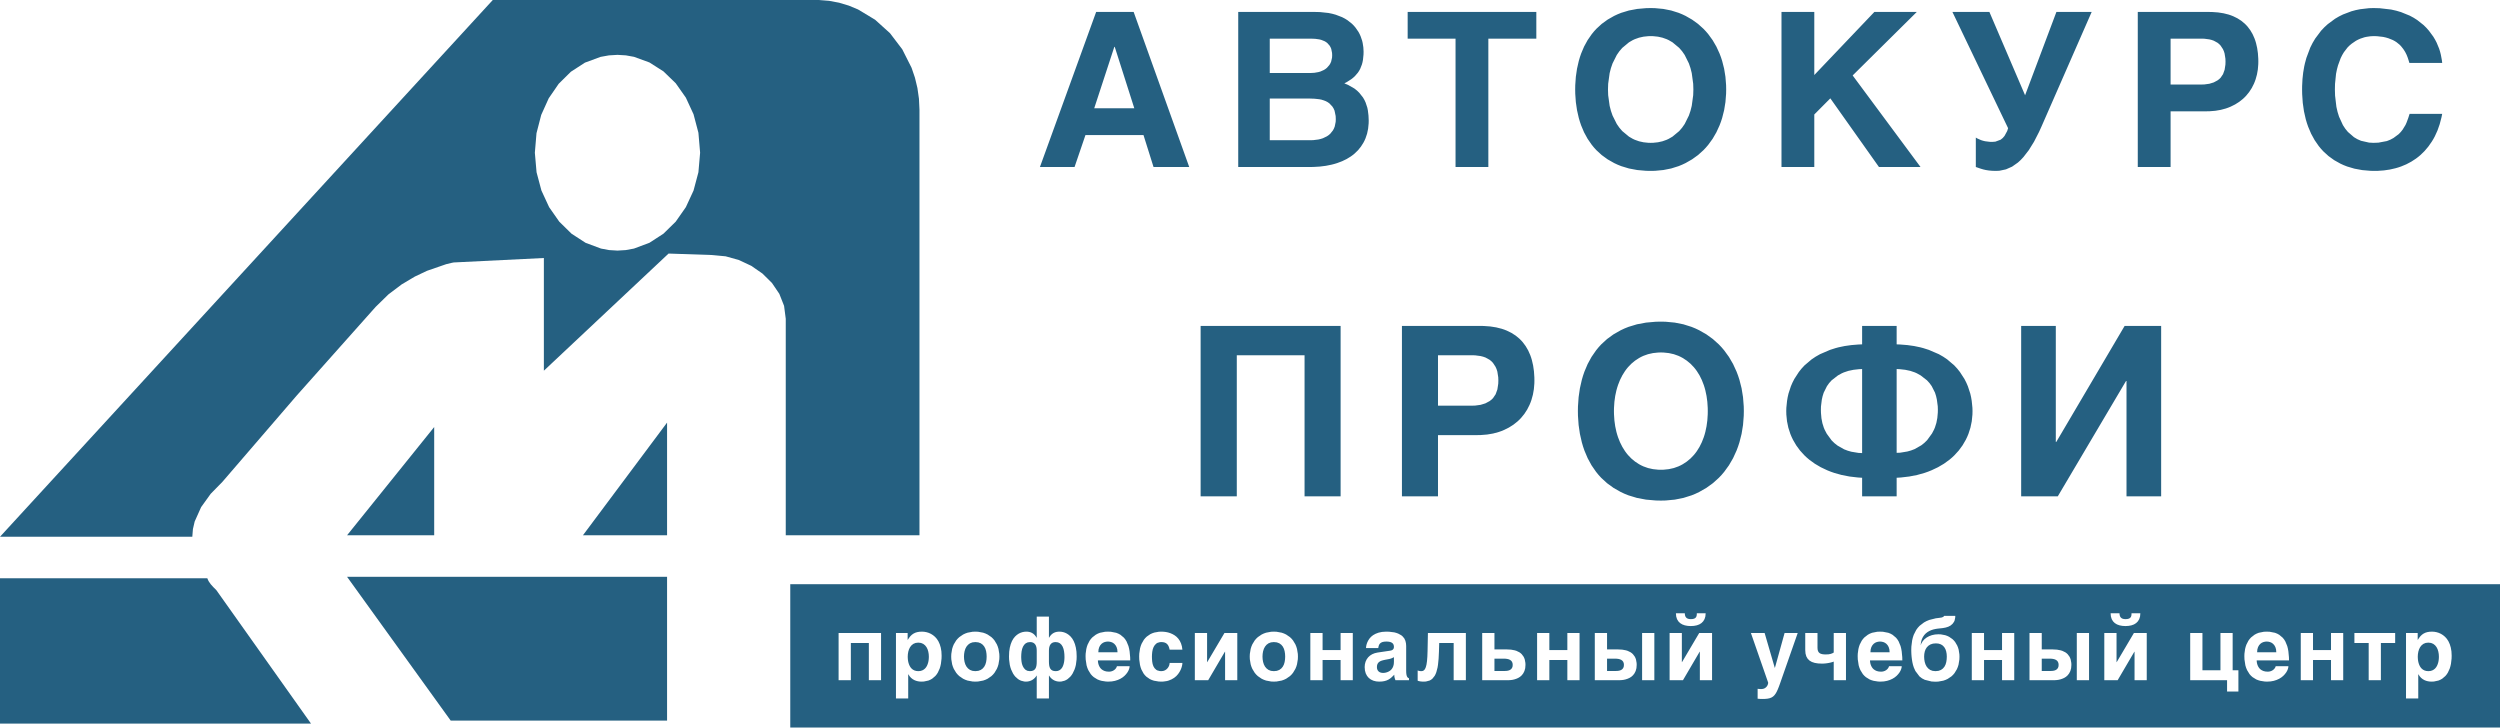
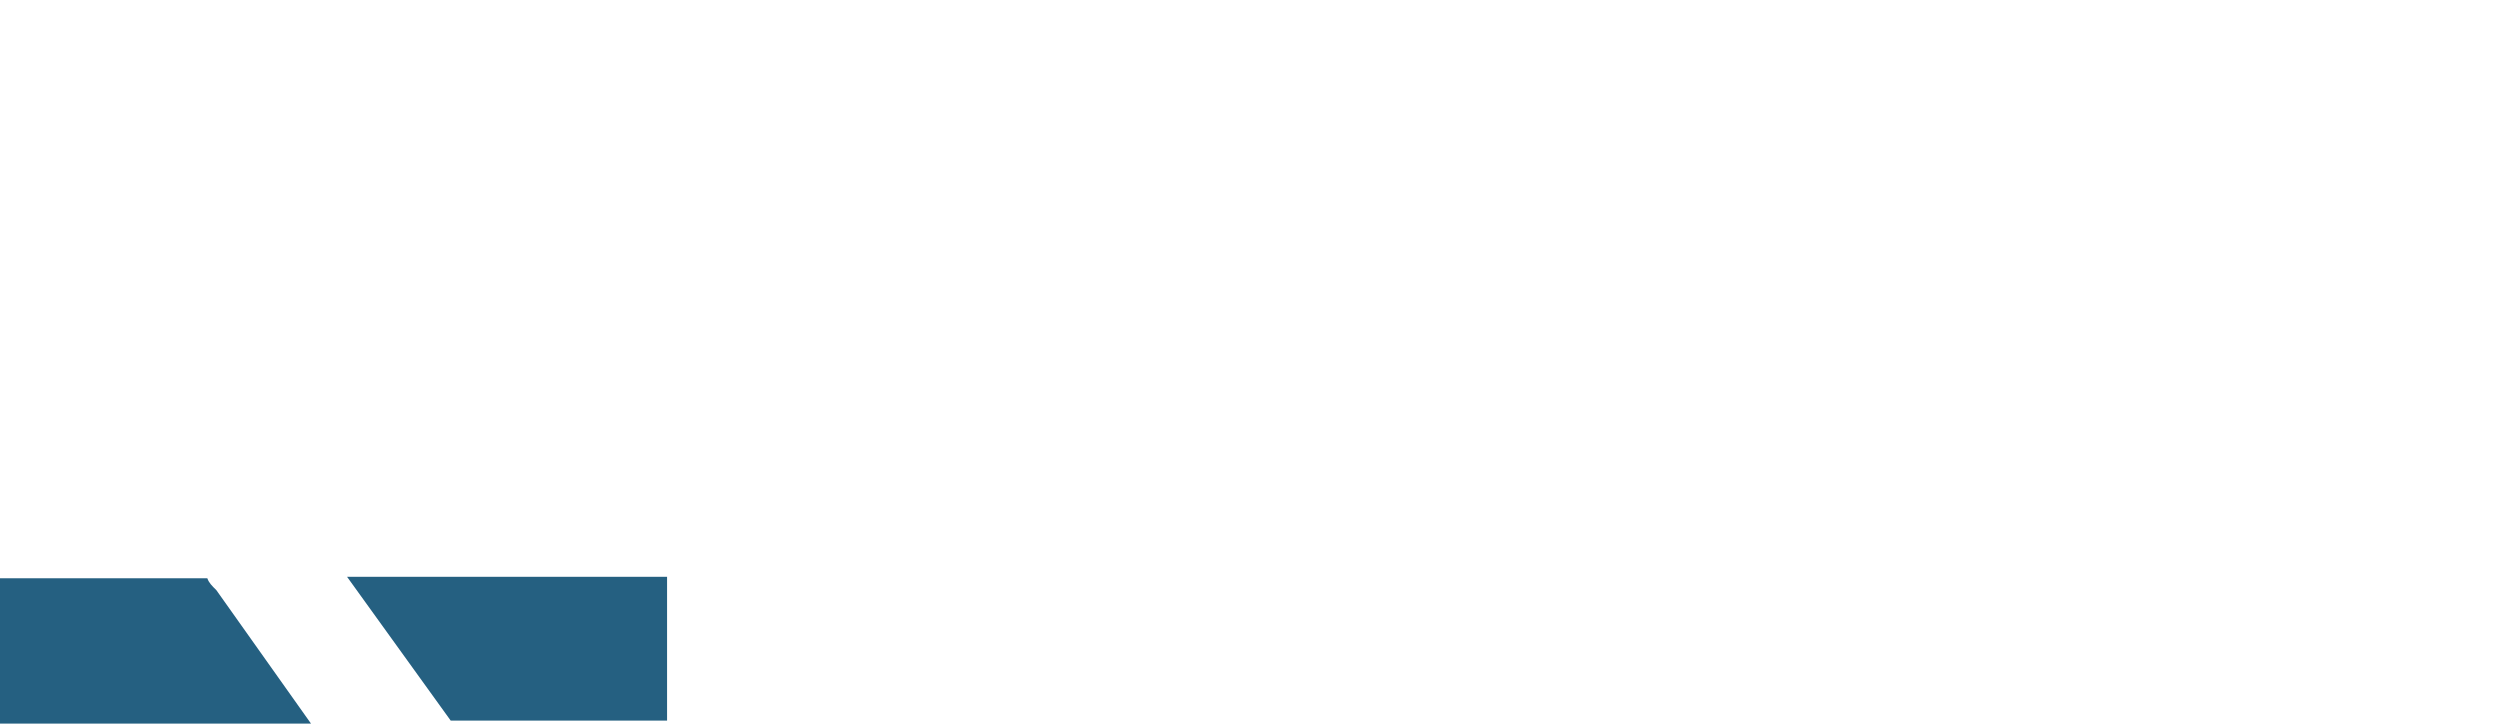
<svg xmlns="http://www.w3.org/2000/svg" width="378" height="110" viewBox="0 0 378 110" version="1.1" baseProfile="full">
  <g transform="scale(1,-1) translate(0,-110)">
-     <path d="M 31.17 3.006 L 31.435 4.146 L 32.411 6.325 L 33.856 8.336 L 35.62 10.136 L 46.865 23.196 L 58.791 36.591 L 60.733 38.489 L 62.745 40.007 L 64.725 41.182 L 66.571 42.056 L 69.46 43.054 L 70.301 43.258 L 70.526 43.303 L 70.584 43.314 L 70.603 43.317 L 84.233 43.99 L 84.233 26.951 L 103.088 44.662 L 109.675 44.438 L 111.719 44.245 L 113.715 43.688 L 115.593 42.807 L 117.285 41.636 L 118.722 40.213 L 119.834 38.574 L 120.552 36.757 L 120.806 34.798 L 120.806 2.065 L 141.024 2.065 L 141.024 66.409 L 140.945 68.071 L 140.715 69.688 L 140.34 71.251 L 139.828 72.754 L 138.424 75.541 L 136.566 77.984 L 134.313 80.017 L 131.728 81.574 L 130.33 82.154 L 128.871 82.591 L 127.36 82.875 L 125.804 83 L 76.51 83 L 2 1.841 L 31.077 1.841 Z M 94.101 45.188 L 92.871 45.416 L 90.537 46.288 L 88.416 47.664 L 86.561 49.483 L 85.026 51.679 L 83.864 54.191 L 83.127 56.955 L 82.87 59.908 L 83.118 62.861 L 83.832 65.625 L 84.966 68.136 L 86.476 70.333 L 88.316 72.151 L 90.441 73.528 L 92.805 74.4 L 94.063 74.627 L 95.364 74.705 L 96.627 74.63 L 97.858 74.409 L 100.191 73.559 L 102.312 72.21 L 104.167 70.417 L 105.702 68.235 L 106.864 65.719 L 107.601 62.925 L 107.858 59.908 L 107.601 56.955 L 106.864 54.191 L 105.702 51.679 L 104.167 49.483 L 102.312 47.664 L 100.191 46.288 L 97.858 45.416 L 96.627 45.188 L 95.364 45.111 Z M 102.861 19.104 L 90.139 2.065 L 102.861 2.065 Z M 67.65 18.431 L 54.475 2.065 L 67.65 2.065 Z" transform="scale(1,1) translate(-2,27)" fill="#256081" opacity="1" />
-     <path d="M 260 23.667 L 1.488 23.667 L 1.488 1.92 L 260 1.92 Z M 202.905 17.367 L 202.473 17.448 L 202.089 17.587 L 201.76 17.789 L 201.492 18.054 L 201.292 18.387 L 201.167 18.791 L 201.125 19.271 L 202.466 19.271 L 202.481 19.093 L 202.512 18.927 L 202.567 18.777 L 202.653 18.646 L 202.772 18.538 L 202.928 18.456 L 203.126 18.404 L 203.376 18.387 L 203.622 18.401 L 203.824 18.443 L 203.985 18.512 L 204.109 18.61 L 204.197 18.734 L 204.253 18.885 L 204.28 19.063 L 204.285 19.271 L 205.62 19.271 L 205.577 18.791 L 205.45 18.387 L 205.248 18.054 L 204.982 17.789 L 204.656 17.587 L 204.272 17.448 L 203.842 17.367 L 203.376 17.34 Z M 137.179 17.367 L 136.747 17.448 L 136.363 17.587 L 136.034 17.789 L 135.767 18.054 L 135.566 18.387 L 135.441 18.791 L 135.399 19.271 L 136.741 19.271 L 136.755 19.093 L 136.786 18.927 L 136.841 18.777 L 136.927 18.646 L 137.047 18.538 L 137.202 18.456 L 137.401 18.404 L 137.65 18.387 L 137.896 18.401 L 138.098 18.443 L 138.259 18.512 L 138.383 18.61 L 138.471 18.734 L 138.527 18.885 L 138.555 19.063 L 138.56 19.271 L 139.894 19.271 L 139.852 18.791 L 139.724 18.387 L 139.522 18.054 L 139.256 17.789 L 138.93 17.587 L 138.546 17.448 L 138.116 17.367 L 137.65 17.34 Z M 174.053 8.958 L 173.036 9.21 L 172.607 9.43 L 172.228 9.722 L 171.609 10.543 L 171.37 11.072 L 171.243 11.47 L 171.148 11.89 L 171.08 12.309 L 171.033 12.701 L 171.005 13.056 L 170.991 13.362 L 170.986 13.596 L 170.984 13.735 L 170.999 14.235 L 171.117 15.169 L 171.22 15.603 L 171.355 16.013 L 171.73 16.751 L 171.969 17.079 L 172.244 17.378 L 172.905 17.885 L 173.291 18.093 L 173.716 18.268 L 174.696 18.514 L 175.25 18.584 L 175.564 18.63 L 175.77 18.705 L 175.895 18.794 L 175.963 18.885 L 177.638 18.885 L 177.629 18.622 L 177.534 18.172 L 177.449 17.985 L 177.22 17.669 L 176.929 17.422 L 176.58 17.239 L 176.183 17.115 L 175.755 17.035 L 175.316 16.987 L 175.003 16.954 L 174.681 16.905 L 174.357 16.835 L 174.04 16.735 L 173.734 16.603 L 173.444 16.434 L 173.178 16.226 L 172.941 15.973 L 172.738 15.672 L 172.574 15.319 L 172.458 14.906 L 172.398 14.429 L 172.533 14.76 L 172.731 15.073 L 172.989 15.358 L 173.304 15.603 L 173.674 15.806 L 174.099 15.963 L 174.575 16.064 L 175.1 16.097 L 175.457 16.082 L 176.118 15.959 L 176.421 15.852 L 176.705 15.717 L 177.205 15.372 L 177.423 15.162 L 177.617 14.928 L 177.932 14.391 L 178.054 14.089 L 178.15 13.766 L 178.259 13.069 L 178.273 12.695 L 178.257 12.279 L 178.131 11.507 L 178.021 11.151 L 177.882 10.816 L 177.522 10.223 L 177.302 9.963 L 177.055 9.73 L 176.484 9.347 L 176.16 9.198 L 175.812 9.079 L 175.053 8.943 L 174.642 8.926 Z M 38.754 6.394 L 38.754 9.849 L 38.728 9.849 L 38.617 9.68 L 38.479 9.515 L 38.316 9.361 L 38.129 9.224 L 37.917 9.108 L 37.678 9.018 L 37.412 8.959 L 37.118 8.939 L 36.869 8.955 L 36.387 9.077 L 36.153 9.185 L 35.929 9.322 L 35.522 9.685 L 35.339 9.911 L 35.171 10.166 L 34.888 10.761 L 34.773 11.102 L 34.68 11.471 L 34.573 12.293 L 34.56 12.747 L 34.59 13.455 L 34.681 14.072 L 34.823 14.605 L 35.005 15.06 L 35.224 15.441 L 35.476 15.754 L 35.75 16.003 L 36.035 16.195 L 36.327 16.335 L 36.618 16.428 L 36.902 16.479 L 37.171 16.496 L 37.392 16.486 L 37.609 16.454 L 37.822 16.396 L 38.028 16.307 L 38.224 16.184 L 38.407 16.025 L 38.576 15.827 L 38.728 15.587 L 38.754 15.587 L 38.754 18.773 L 40.599 18.773 L 40.599 15.587 L 40.625 15.587 L 40.778 15.827 L 40.946 16.025 L 41.129 16.184 L 41.325 16.307 L 41.532 16.396 L 41.748 16.454 L 41.969 16.486 L 42.196 16.496 L 42.46 16.479 L 42.742 16.428 L 43.032 16.335 L 43.321 16.195 L 43.604 16.003 L 43.877 15.754 L 44.129 15.441 L 44.348 15.06 L 44.531 14.605 L 44.672 14.072 L 44.763 13.455 L 44.793 12.747 L 44.78 12.293 L 44.674 11.471 L 44.581 11.102 L 44.465 10.761 L 44.182 10.166 L 44.015 9.911 L 43.831 9.685 L 43.424 9.322 L 43.2 9.185 L 42.967 9.077 L 42.484 8.955 L 42.235 8.939 L 41.941 8.959 L 41.675 9.018 L 41.437 9.108 L 41.224 9.224 L 41.037 9.361 L 40.874 9.515 L 40.737 9.68 L 40.625 9.849 L 40.599 9.849 L 40.599 6.394 Z M 245.789 6.394 L 245.789 16.287 L 247.555 16.287 L 247.555 15.266 L 247.581 15.266 L 247.776 15.565 L 247.981 15.819 L 248.201 16.031 L 248.445 16.202 L 248.714 16.333 L 249.011 16.424 L 249.342 16.478 L 249.714 16.496 L 250.046 16.477 L 250.388 16.418 L 250.731 16.316 L 251.065 16.166 L 251.387 15.966 L 251.69 15.714 L 251.967 15.405 L 252.207 15.031 L 252.407 14.592 L 252.56 14.085 L 252.659 13.507 L 252.691 12.852 L 252.68 12.429 L 252.587 11.637 L 252.505 11.268 L 252.4 10.921 L 252.119 10.303 L 251.942 10.032 L 251.742 9.788 L 251.268 9.385 L 250.994 9.227 L 250.695 9.101 L 250.023 8.957 L 249.649 8.939 L 249.379 8.952 L 249.106 8.992 L 248.834 9.062 L 248.569 9.168 L 248.315 9.315 L 248.075 9.505 L 247.857 9.745 L 247.666 10.039 L 247.64 10.039 L 247.64 6.394 Z M 224.431 8.953 L 223.762 9.059 L 223.444 9.152 L 223.141 9.274 L 222.595 9.611 L 222.351 9.826 L 222.13 10.073 L 221.762 10.671 L 221.615 11.02 L 221.498 11.406 L 221.363 12.296 L 221.347 12.8 L 221.359 13.159 L 221.455 13.858 L 221.54 14.197 L 221.65 14.522 L 221.951 15.112 L 222.142 15.377 L 222.36 15.62 L 222.884 16.027 L 223.189 16.192 L 223.524 16.325 L 224.291 16.477 L 224.723 16.496 L 225.178 16.477 L 225.977 16.322 L 226.319 16.186 L 226.627 16.014 L 227.149 15.574 L 227.363 15.306 L 227.547 15.006 L 227.83 14.319 L 227.929 13.931 L 228.003 13.518 L 228.088 12.625 L 228.099 12.145 L 223.211 12.145 L 223.216 12.031 L 223.231 11.884 L 223.261 11.713 L 223.31 11.53 L 223.381 11.34 L 223.48 11.148 L 223.61 10.963 L 223.777 10.797 L 223.985 10.655 L 224.235 10.542 L 224.534 10.469 L 224.886 10.444 L 225.082 10.458 L 225.276 10.5 L 225.461 10.568 L 225.632 10.663 L 225.785 10.783 L 225.917 10.925 L 226.021 11.089 L 226.09 11.275 L 228.007 11.275 L 227.986 11.065 L 227.922 10.827 L 227.815 10.573 L 227.664 10.316 L 227.468 10.061 L 227.229 9.809 L 226.943 9.575 L 226.607 9.368 L 226.224 9.194 L 225.793 9.057 L 225.312 8.969 L 224.782 8.939 Z M 165.964 8.953 L 165.296 9.059 L 164.978 9.152 L 164.675 9.274 L 164.129 9.611 L 163.885 9.826 L 163.663 10.073 L 163.295 10.671 L 163.149 11.02 L 163.031 11.406 L 162.897 12.296 L 162.881 12.8 L 162.893 13.159 L 162.989 13.858 L 163.074 14.197 L 163.184 14.522 L 163.484 15.112 L 163.675 15.377 L 163.894 15.62 L 164.418 16.027 L 164.722 16.192 L 165.058 16.325 L 165.825 16.477 L 166.257 16.496 L 166.712 16.477 L 167.511 16.322 L 167.853 16.186 L 168.161 16.014 L 168.683 15.574 L 168.897 15.306 L 169.081 15.006 L 169.364 14.319 L 169.463 13.931 L 169.537 13.518 L 169.622 12.625 L 169.633 12.145 L 164.745 12.145 L 164.75 12.031 L 164.765 11.884 L 164.794 11.713 L 164.843 11.53 L 164.915 11.34 L 165.014 11.148 L 165.144 10.963 L 165.311 10.797 L 165.519 10.655 L 165.769 10.542 L 166.068 10.469 L 166.42 10.444 L 166.616 10.458 L 166.81 10.5 L 166.995 10.568 L 167.166 10.663 L 167.319 10.783 L 167.451 10.925 L 167.555 11.089 L 167.624 11.275 L 169.541 11.275 L 169.52 11.065 L 169.456 10.827 L 169.349 10.573 L 169.198 10.316 L 169.002 10.061 L 168.763 9.809 L 168.476 9.575 L 168.141 9.368 L 167.757 9.194 L 167.327 9.057 L 166.846 8.969 L 166.316 8.939 Z M 90.078 8.974 L 89.656 9.08 L 89.281 9.254 L 88.96 9.495 L 88.698 9.805 L 88.501 10.182 L 88.379 10.627 L 88.338 11.138 L 88.372 11.56 L 88.475 11.952 L 88.641 12.306 L 88.865 12.613 L 89.144 12.873 L 89.48 13.084 L 89.865 13.24 L 90.294 13.336 L 92.107 13.604 L 92.209 13.621 L 92.319 13.644 L 92.43 13.679 L 92.532 13.732 L 92.622 13.806 L 92.696 13.902 L 92.745 14.029 L 92.761 14.193 L 92.747 14.363 L 92.705 14.517 L 92.631 14.655 L 92.519 14.772 L 92.366 14.868 L 92.169 14.939 L 91.923 14.983 L 91.623 14.998 L 91.286 14.979 L 91.024 14.923 L 90.822 14.833 L 90.667 14.713 L 90.554 14.568 L 90.478 14.399 L 90.427 14.214 L 90.392 14.017 L 88.541 14.017 L 88.551 14.173 L 88.583 14.38 L 88.644 14.623 L 88.74 14.887 L 88.878 15.163 L 89.061 15.443 L 89.3 15.712 L 89.604 15.957 L 89.978 16.168 L 90.425 16.339 L 90.957 16.454 L 91.583 16.496 L 92.038 16.484 L 92.812 16.388 L 93.131 16.303 L 93.41 16.2 L 93.872 15.948 L 94.053 15.8 L 94.33 15.471 L 94.498 15.106 L 94.584 14.724 L 94.613 14.344 L 94.613 10.562 L 94.622 10.27 L 94.649 10.035 L 94.69 9.85 L 94.743 9.708 L 94.806 9.603 L 94.878 9.531 L 94.955 9.483 L 95.038 9.45 L 95.038 9.155 L 92.99 9.155 L 92.935 9.3 L 92.876 9.486 L 92.829 9.714 L 92.813 9.986 L 92.6 9.772 L 92.391 9.574 L 92.173 9.396 L 91.93 9.243 L 91.655 9.117 L 91.341 9.021 L 90.973 8.96 L 90.536 8.939 Z M 74.192 8.957 L 73.433 9.098 L 73.086 9.221 L 72.761 9.375 L 72.187 9.768 L 71.938 10.006 L 71.714 10.27 L 71.351 10.868 L 71.211 11.203 L 71.101 11.558 L 70.975 12.317 L 70.959 12.721 L 70.975 13.125 L 71.101 13.884 L 71.211 14.239 L 71.351 14.574 L 71.714 15.171 L 71.938 15.433 L 72.187 15.67 L 72.761 16.061 L 73.086 16.215 L 73.433 16.338 L 74.192 16.479 L 74.604 16.496 L 75.021 16.479 L 75.788 16.338 L 76.138 16.215 L 76.464 16.061 L 77.036 15.67 L 77.283 15.433 L 77.503 15.171 L 77.862 14.574 L 78 14.239 L 78.108 13.884 L 78.233 13.125 L 78.248 12.721 L 78.233 12.317 L 78.108 11.558 L 78 11.203 L 77.862 10.868 L 77.503 10.27 L 77.283 10.006 L 77.036 9.768 L 76.464 9.375 L 76.138 9.221 L 75.788 9.098 L 75.021 8.957 L 74.604 8.939 Z M 57.195 8.955 L 56.474 9.079 L 56.149 9.188 L 55.849 9.327 L 55.326 9.691 L 55.102 9.917 L 54.904 10.172 L 54.583 10.766 L 54.461 11.105 L 54.365 11.471 L 54.255 12.279 L 54.242 12.721 L 54.257 13.163 L 54.376 13.969 L 54.48 14.334 L 54.612 14.672 L 54.951 15.264 L 55.158 15.518 L 55.388 15.744 L 55.916 16.109 L 56.214 16.248 L 56.532 16.357 L 57.221 16.481 L 57.592 16.496 L 57.925 16.483 L 58.269 16.444 L 58.617 16.373 L 58.959 16.264 L 59.292 16.118 L 59.61 15.934 L 59.905 15.706 L 60.166 15.427 L 60.391 15.096 L 60.572 14.713 L 60.704 14.273 L 60.778 13.768 L 58.848 13.768 L 58.786 14.032 L 58.704 14.262 L 58.599 14.458 L 58.465 14.622 L 58.302 14.751 L 58.105 14.844 L 57.871 14.901 L 57.592 14.919 L 57.371 14.906 L 57 14.798 L 56.849 14.704 L 56.603 14.46 L 56.42 14.161 L 56.295 13.819 L 56.221 13.447 L 56.184 13.073 L 56.172 12.721 L 56.182 12.359 L 56.211 11.979 L 56.277 11.605 L 56.394 11.265 L 56.573 10.97 L 56.82 10.732 L 56.973 10.64 L 57.359 10.536 L 57.592 10.523 L 57.891 10.555 L 58.148 10.65 L 58.364 10.793 L 58.54 10.968 L 58.677 11.164 L 58.773 11.373 L 58.829 11.579 L 58.848 11.766 L 60.778 11.766 L 60.763 11.563 L 60.716 11.308 L 60.633 11.018 L 60.51 10.712 L 60.342 10.398 L 60.127 10.081 L 59.859 9.78 L 59.532 9.512 L 59.145 9.283 L 58.697 9.1 L 58.449 9.029 L 57.896 8.949 L 57.592 8.939 Z M 49.222 8.953 L 48.553 9.059 L 48.235 9.152 L 47.932 9.274 L 47.386 9.611 L 47.142 9.826 L 46.921 10.073 L 46.553 10.671 L 46.406 11.02 L 46.289 11.406 L 46.155 12.296 L 46.138 12.8 L 46.15 13.159 L 46.247 13.858 L 46.331 14.197 L 46.441 14.522 L 46.742 15.112 L 46.933 15.377 L 47.152 15.62 L 47.675 16.027 L 47.98 16.192 L 48.315 16.325 L 49.082 16.477 L 49.514 16.496 L 49.97 16.477 L 50.768 16.322 L 51.111 16.186 L 51.419 16.014 L 51.941 15.574 L 52.154 15.306 L 52.338 15.006 L 52.621 14.319 L 52.72 13.931 L 52.795 13.518 L 52.88 12.625 L 52.89 12.145 L 48.003 12.145 L 48.008 12.031 L 48.022 11.884 L 48.052 11.713 L 48.101 11.53 L 48.173 11.34 L 48.271 11.148 L 48.401 10.963 L 48.569 10.797 L 48.776 10.655 L 49.027 10.542 L 49.325 10.469 L 49.678 10.444 L 49.873 10.458 L 50.067 10.5 L 50.253 10.568 L 50.424 10.663 L 50.577 10.783 L 50.708 10.925 L 50.812 11.089 L 50.882 11.275 L 52.799 11.275 L 52.778 11.065 L 52.714 10.827 L 52.607 10.573 L 52.455 10.316 L 52.26 10.061 L 52.02 9.809 L 51.734 9.575 L 51.399 9.368 L 51.015 9.194 L 50.584 9.057 L 50.104 8.969 L 49.573 8.939 Z M 29.055 8.957 L 28.296 9.098 L 27.948 9.221 L 27.624 9.375 L 27.049 9.768 L 26.8 10.006 L 26.577 10.27 L 26.213 10.868 L 26.074 11.203 L 25.963 11.558 L 25.837 12.317 L 25.822 12.721 L 25.837 13.125 L 25.963 13.884 L 26.074 14.239 L 26.213 14.574 L 26.577 15.171 L 26.8 15.433 L 27.049 15.67 L 27.624 16.061 L 27.948 16.215 L 28.296 16.338 L 29.055 16.479 L 29.466 16.496 L 29.884 16.479 L 30.651 16.338 L 31 16.215 L 31.326 16.061 L 31.898 15.67 L 32.145 15.433 L 32.366 15.171 L 32.724 14.574 L 32.862 14.239 L 32.971 13.884 L 33.095 13.125 L 33.111 12.721 L 33.095 12.317 L 32.971 11.558 L 32.862 11.203 L 32.724 10.868 L 32.366 10.27 L 32.145 10.006 L 31.898 9.768 L 31.326 9.375 L 31 9.221 L 30.651 9.098 L 29.884 8.957 L 29.466 8.939 Z M 17.469 6.394 L 17.469 16.287 L 19.236 16.287 L 19.236 15.266 L 19.262 15.266 L 19.457 15.565 L 19.661 15.819 L 19.882 16.031 L 20.126 16.202 L 20.395 16.333 L 20.692 16.424 L 21.023 16.478 L 21.395 16.496 L 21.727 16.477 L 22.069 16.418 L 22.412 16.316 L 22.746 16.166 L 23.068 15.966 L 23.371 15.714 L 23.648 15.405 L 23.888 15.031 L 24.088 14.592 L 24.241 14.085 L 24.34 13.507 L 24.372 12.852 L 24.361 12.429 L 24.267 11.637 L 24.186 11.268 L 24.081 10.921 L 23.799 10.303 L 23.623 10.032 L 23.423 9.788 L 22.948 9.385 L 22.674 9.227 L 22.376 9.101 L 21.703 8.957 L 21.33 8.939 L 21.06 8.952 L 20.787 8.992 L 20.515 9.062 L 20.25 9.168 L 19.996 9.315 L 19.756 9.505 L 19.538 9.745 L 19.347 10.039 L 19.321 10.039 L 19.321 6.394 Z M 240.145 9.155 L 240.145 14.782 L 237.986 14.782 L 237.986 16.287 L 244.149 16.287 L 244.149 14.782 L 241.99 14.782 L 241.99 9.155 Z M 229.876 9.155 L 229.876 16.287 L 231.727 16.287 L 231.727 13.709 L 234.449 13.709 L 234.449 16.287 L 236.294 16.287 L 236.294 9.155 L 234.449 9.155 L 234.449 12.211 L 231.727 12.211 L 231.727 9.155 Z M 218.733 7.441 L 218.733 9.155 L 213.158 9.155 L 213.158 16.287 L 215.01 16.287 L 215.01 10.653 L 217.732 10.653 L 217.732 16.287 L 219.577 16.287 L 219.577 10.653 L 220.447 10.653 L 220.447 7.441 Z M 200.17 9.155 L 200.17 16.287 L 202.021 16.287 L 202.021 11.89 L 202.048 11.89 L 204.645 16.287 L 206.588 16.287 L 206.588 9.155 L 204.743 9.155 L 204.743 13.454 L 204.711 13.454 L 202.191 9.155 Z M 188.86 9.155 L 188.86 16.287 L 190.712 16.287 L 190.712 13.807 L 192.393 13.807 L 193.019 13.773 L 193.574 13.67 L 193.824 13.592 L 194.264 13.379 L 194.454 13.245 L 194.624 13.091 L 194.898 12.726 L 195.004 12.515 L 195.087 12.284 L 195.182 11.762 L 195.194 11.471 L 195.154 10.968 L 195.037 10.542 L 194.857 10.188 L 194.634 9.898 L 194.375 9.667 L 194.088 9.492 L 193.79 9.363 L 193.499 9.27 L 193.222 9.208 L 192.966 9.175 L 192.749 9.16 L 192.589 9.155 Z M 196.012 9.155 L 196.012 16.287 L 197.863 16.287 L 197.863 9.155 Z M 180.135 9.155 L 180.135 16.287 L 181.986 16.287 L 181.986 13.709 L 184.708 13.709 L 184.708 16.287 L 186.553 16.287 L 186.553 9.155 L 184.708 9.155 L 184.708 12.211 L 181.986 12.211 L 181.986 9.155 Z M 159.259 9.155 L 159.259 11.969 L 159.12 11.915 L 158.938 11.861 L 158.725 11.807 L 158.49 11.759 L 158.24 11.718 L 157.98 11.687 L 157.72 11.668 L 157.473 11.661 L 156.898 11.688 L 156.393 11.769 L 155.959 11.911 L 155.601 12.119 L 155.32 12.398 L 155.117 12.751 L 154.994 13.185 L 154.953 13.709 L 154.953 16.287 L 156.805 16.287 L 156.805 14.075 L 156.824 13.796 L 156.88 13.572 L 156.976 13.395 L 157.113 13.258 L 157.289 13.158 L 157.505 13.094 L 157.762 13.06 L 158.061 13.048 L 158.49 13.07 L 158.82 13.137 L 159.071 13.231 L 159.259 13.336 L 159.259 16.287 L 161.111 16.287 L 161.111 9.155 Z M 148.302 6.318 L 148.136 6.325 L 147.96 6.338 L 147.753 6.355 L 147.753 7.853 L 147.877 7.84 L 148.028 7.827 L 148.178 7.817 L 148.302 7.814 L 148.574 7.842 L 148.8 7.925 L 148.982 8.047 L 149.124 8.19 L 149.227 8.346 L 149.297 8.507 L 149.336 8.658 L 149.349 8.782 L 146.739 16.287 L 148.813 16.287 L 150.344 11.033 L 150.37 11.033 L 151.829 16.287 L 153.812 16.287 L 151.358 9.273 L 151.158 8.698 L 150.978 8.203 L 150.809 7.779 L 150.642 7.418 L 150.47 7.117 L 150.288 6.875 L 150.086 6.684 L 149.853 6.538 L 149.583 6.433 L 149.271 6.365 L 148.906 6.328 L 148.479 6.316 Z M 134.444 9.155 L 134.444 16.287 L 136.296 16.287 L 136.296 11.89 L 136.322 11.89 L 138.919 16.287 L 140.863 16.287 L 140.863 9.155 L 139.018 9.155 L 139.018 13.454 L 138.985 13.454 L 136.466 9.155 Z M 123.134 9.155 L 123.134 16.287 L 124.986 16.287 L 124.986 13.807 L 126.668 13.807 L 127.293 13.773 L 127.849 13.67 L 128.099 13.592 L 128.538 13.379 L 128.728 13.245 L 128.898 13.091 L 129.173 12.726 L 129.278 12.515 L 129.361 12.284 L 129.456 11.762 L 129.468 11.471 L 129.429 10.968 L 129.311 10.542 L 129.132 10.188 L 128.908 9.898 L 128.649 9.667 L 128.362 9.492 L 128.064 9.363 L 127.773 9.27 L 127.496 9.208 L 127.24 9.175 L 127.023 9.16 L 126.864 9.155 Z M 130.286 9.155 L 130.286 16.287 L 132.137 16.287 L 132.137 9.155 Z M 114.409 9.155 L 114.409 16.287 L 116.261 16.287 L 116.261 13.709 L 118.983 13.709 L 118.983 16.287 L 120.828 16.287 L 120.828 9.155 L 118.983 9.155 L 118.983 12.211 L 116.261 12.211 L 116.261 9.155 Z M 106.109 9.155 L 106.109 16.287 L 107.961 16.287 L 107.961 13.807 L 109.852 13.807 L 110.477 13.773 L 111.033 13.67 L 111.283 13.592 L 111.723 13.379 L 111.913 13.245 L 112.082 13.091 L 112.357 12.726 L 112.462 12.515 L 112.545 12.284 L 112.64 11.762 L 112.652 11.471 L 112.613 10.968 L 112.495 10.542 L 112.316 10.188 L 112.093 9.898 L 111.833 9.667 L 111.546 9.492 L 111.249 9.363 L 110.957 9.27 L 110.68 9.208 L 110.424 9.175 L 110.207 9.16 L 110.048 9.155 Z M 96.991 8.948 L 96.736 8.975 L 96.522 9.019 L 96.35 9.077 L 96.35 10.627 L 96.454 10.59 L 96.582 10.555 L 96.739 10.531 L 96.926 10.523 L 97.124 10.555 L 97.299 10.65 L 97.451 10.83 L 97.58 11.115 L 97.685 11.516 L 97.763 12.047 L 97.817 12.729 L 97.848 13.585 L 97.901 16.287 L 103.639 16.287 L 103.639 9.155 L 101.794 9.155 L 101.794 14.782 L 99.608 14.782 L 99.569 13.454 L 99.517 12.404 L 99.425 11.491 L 99.361 11.086 L 99.179 10.381 L 99.062 10.081 L 98.925 9.815 L 98.585 9.389 L 98.382 9.227 L 98.152 9.101 L 97.604 8.957 L 97.286 8.939 Z M 80.123 9.155 L 80.123 16.287 L 81.975 16.287 L 81.975 13.709 L 84.697 13.709 L 84.697 16.287 L 86.542 16.287 L 86.542 9.155 L 84.697 9.155 L 84.697 12.211 L 81.975 12.211 L 81.975 9.155 Z M 62.659 9.155 L 62.659 16.287 L 64.511 16.287 L 64.511 11.89 L 64.537 11.89 L 67.135 16.287 L 69.078 16.287 L 69.078 9.155 L 67.233 9.155 L 67.233 13.454 L 67.2 13.454 L 64.681 9.155 Z M 8.796 9.155 L 8.796 16.287 L 15.215 16.287 L 15.215 9.155 L 13.37 9.155 L 13.37 14.782 L 10.648 14.782 L 10.648 9.155 Z M 226.14 13.807 L 226.035 14.161 L 225.876 14.443 L 225.681 14.661 L 225.458 14.82 L 225.214 14.923 L 224.963 14.979 L 224.723 14.998 L 224.487 14.979 L 224.239 14.923 L 223.994 14.82 L 223.771 14.661 L 223.576 14.443 L 223.417 14.161 L 223.312 13.807 L 223.277 13.375 L 226.175 13.375 Z M 167.674 13.807 L 167.569 14.161 L 167.41 14.443 L 167.215 14.661 L 166.992 14.82 L 166.747 14.923 L 166.497 14.979 L 166.257 14.998 L 166.021 14.979 L 165.773 14.923 L 165.528 14.82 L 165.305 14.661 L 165.11 14.443 L 164.951 14.161 L 164.846 13.807 L 164.811 13.375 L 167.709 13.375 Z M 50.932 13.807 L 50.826 14.161 L 50.667 14.443 L 50.473 14.661 L 50.249 14.82 L 50.005 14.923 L 49.755 14.979 L 49.514 14.998 L 49.279 14.979 L 49.03 14.923 L 48.785 14.82 L 48.562 14.661 L 48.367 14.443 L 48.209 14.161 L 48.103 13.807 L 48.068 13.375 L 50.967 13.375 Z M 75.059 10.569 L 75.431 10.709 L 75.728 10.925 L 75.958 11.2 L 76.126 11.527 L 76.236 11.9 L 76.298 12.303 L 76.318 12.721 L 76.298 13.135 L 76.236 13.539 L 76.126 13.914 L 75.958 14.242 L 75.728 14.517 L 75.431 14.733 L 75.059 14.873 L 74.604 14.919 L 74.164 14.872 L 73.799 14.73 L 73.503 14.51 L 73.269 14.229 L 73.095 13.897 L 72.978 13.523 L 72.912 13.124 L 72.89 12.721 L 72.912 12.318 L 72.978 11.92 L 73.095 11.545 L 73.269 11.213 L 73.503 10.932 L 73.799 10.712 L 74.164 10.57 L 74.604 10.523 Z M 38.006 10.547 L 38.234 10.621 L 38.412 10.74 L 38.548 10.902 L 38.645 11.105 L 38.708 11.347 L 38.743 11.623 L 38.754 11.929 L 38.754 13.617 L 38.741 13.893 L 38.702 14.144 L 38.632 14.367 L 38.528 14.556 L 38.389 14.71 L 38.214 14.825 L 38.001 14.896 L 37.746 14.919 L 37.383 14.872 L 37.089 14.73 L 36.857 14.509 L 36.677 14.226 L 36.547 13.889 L 36.464 13.506 L 36.42 13.094 L 36.405 12.669 L 36.417 12.34 L 36.451 11.982 L 36.521 11.621 L 36.641 11.285 L 36.812 10.987 L 37.04 10.742 L 37.337 10.577 L 37.72 10.523 Z M 41.895 10.548 L 42.12 10.624 L 42.312 10.743 L 42.474 10.896 L 42.607 11.078 L 42.713 11.285 L 42.794 11.509 L 42.856 11.743 L 42.901 11.982 L 42.928 12.22 L 42.943 12.452 L 42.948 12.669 L 42.933 13.094 L 42.886 13.506 L 42.802 13.889 L 42.673 14.226 L 42.496 14.509 L 42.264 14.73 L 41.971 14.872 L 41.607 14.919 L 41.352 14.896 L 41.139 14.825 L 40.964 14.71 L 40.825 14.556 L 40.721 14.367 L 40.651 14.144 L 40.612 13.893 L 40.599 13.617 L 40.599 11.929 L 40.611 11.623 L 40.645 11.347 L 40.708 11.105 L 40.805 10.902 L 40.941 10.74 L 41.119 10.621 L 41.348 10.547 L 41.633 10.523 Z M 29.922 10.569 L 30.294 10.709 L 30.591 10.925 L 30.82 11.2 L 30.988 11.527 L 31.099 11.9 L 31.16 12.303 L 31.18 12.721 L 31.16 13.135 L 31.099 13.539 L 30.988 13.914 L 30.82 14.242 L 30.591 14.517 L 30.294 14.733 L 29.922 14.873 L 29.466 14.919 L 29.026 14.872 L 28.661 14.73 L 28.365 14.51 L 28.131 14.229 L 27.957 13.897 L 27.84 13.523 L 27.774 13.124 L 27.752 12.721 L 27.774 12.318 L 27.84 11.92 L 27.957 11.545 L 28.131 11.213 L 28.365 10.932 L 28.661 10.712 L 29.026 10.57 L 29.466 10.523 Z M 249.482 10.55 L 249.754 10.631 L 249.984 10.756 L 250.179 10.915 L 250.34 11.105 L 250.47 11.321 L 250.572 11.554 L 250.65 11.795 L 250.705 12.039 L 250.738 12.279 L 250.756 12.509 L 250.761 12.721 L 250.74 13.096 L 250.676 13.473 L 250.566 13.833 L 250.405 14.154 L 250.188 14.427 L 249.911 14.645 L 249.57 14.787 L 249.165 14.835 L 248.755 14.787 L 248.416 14.645 L 248.141 14.427 L 247.925 14.154 L 247.764 13.833 L 247.653 13.473 L 247.589 13.096 L 247.568 12.721 L 247.574 12.509 L 247.591 12.279 L 247.625 12.039 L 247.679 11.795 L 247.757 11.554 L 247.859 11.321 L 247.989 11.105 L 248.151 10.915 L 248.345 10.756 L 248.576 10.631 L 248.847 10.55 L 249.165 10.523 Z M 21.163 10.55 L 21.434 10.631 L 21.665 10.756 L 21.86 10.915 L 22.021 11.105 L 22.151 11.321 L 22.253 11.554 L 22.331 11.795 L 22.386 12.039 L 22.419 12.279 L 22.436 12.509 L 22.442 12.721 L 22.421 13.096 L 22.357 13.473 L 22.247 13.833 L 22.085 14.154 L 21.869 14.427 L 21.591 14.645 L 21.251 14.787 L 20.846 14.835 L 20.436 14.787 L 20.096 14.645 L 19.822 14.427 L 19.606 14.154 L 19.445 13.833 L 19.334 13.473 L 19.27 13.096 L 19.249 12.721 L 19.255 12.509 L 19.272 12.279 L 19.305 12.039 L 19.36 11.795 L 19.438 11.554 L 19.54 11.321 L 19.67 11.105 L 19.831 10.915 L 20.026 10.756 L 20.257 10.631 L 20.528 10.55 L 20.846 10.523 Z M 175.102 10.569 L 175.476 10.709 L 175.773 10.925 L 176.003 11.2 L 176.169 11.527 L 176.278 11.9 L 176.336 12.303 L 176.356 12.721 L 176.333 13.127 L 176.264 13.506 L 176.147 13.849 L 175.976 14.144 L 175.751 14.386 L 175.466 14.569 L 175.119 14.685 L 174.707 14.723 L 174.265 14.683 L 173.893 14.563 L 173.586 14.374 L 173.34 14.128 L 173.153 13.831 L 173.026 13.49 L 172.952 13.116 L 172.928 12.721 L 172.95 12.318 L 173.016 11.92 L 173.133 11.545 L 173.307 11.213 L 173.541 10.932 L 173.837 10.712 L 174.202 10.57 L 174.642 10.523 Z M 91.245 10.26 L 91.394 10.277 L 91.562 10.311 L 91.74 10.366 L 91.924 10.443 L 92.107 10.546 L 92.28 10.677 L 92.434 10.843 L 92.565 11.047 L 92.669 11.291 L 92.738 11.58 L 92.761 11.916 L 92.761 12.636 L 92.591 12.549 L 92.421 12.469 L 92.223 12.4 L 91.969 12.342 L 91.479 12.25 L 91.178 12.186 L 90.916 12.113 L 90.694 12.022 L 90.513 11.906 L 90.373 11.765 L 90.271 11.596 L 90.21 11.39 L 90.19 11.138 L 90.208 10.924 L 90.262 10.742 L 90.347 10.59 L 90.461 10.467 L 90.599 10.373 L 90.759 10.307 L 90.936 10.268 L 91.125 10.254 Z M 192.281 10.558 L 192.495 10.585 L 192.697 10.637 L 192.881 10.722 L 193.037 10.843 L 193.159 11.004 L 193.237 11.21 L 193.263 11.471 L 193.236 11.728 L 193.155 11.936 L 193.028 12.1 L 192.861 12.224 L 192.66 12.313 L 192.429 12.371 L 192.177 12.403 L 191.909 12.414 L 190.712 12.414 L 190.712 10.549 L 192.066 10.549 Z M 126.555 10.558 L 126.769 10.585 L 126.972 10.637 L 127.155 10.722 L 127.311 10.843 L 127.433 11.004 L 127.511 11.21 L 127.538 11.471 L 127.511 11.728 L 127.43 11.936 L 127.302 12.1 L 127.135 12.224 L 126.934 12.313 L 126.704 12.371 L 126.451 12.403 L 126.183 12.414 L 124.986 12.414 L 124.986 10.549 L 126.34 10.549 Z M 109.74 10.558 L 109.953 10.585 L 110.156 10.637 L 110.339 10.722 L 110.495 10.843 L 110.617 11.004 L 110.696 11.21 L 110.722 11.471 L 110.695 11.728 L 110.614 11.936 L 110.486 12.1 L 110.319 12.224 L 110.118 12.313 L 109.888 12.371 L 109.635 12.403 L 109.367 12.414 L 107.961 12.414 L 107.961 10.549 L 109.525 10.549 Z" transform="scale(1,1) translate(118,-2)" fill="#256081" opacity="1" />
-     <path d="M 71.846 1.327 L 73.222 1.456 L 74.527 1.714 L 75.761 2.102 L 76.352 2.344 L 76.922 2.615 L 77.998 3.229 L 78.985 3.941 L 79.885 4.751 L 80.303 5.192 L 80.697 5.656 L 81.415 6.646 L 82.039 7.72 L 82.568 8.876 L 82.797 9.486 L 83.001 10.112 L 83.328 11.401 L 83.545 12.739 L 83.654 14.127 L 83.668 14.84 L 83.654 15.556 L 83.545 16.949 L 83.328 18.29 L 83.001 19.578 L 82.797 20.202 L 82.568 20.81 L 82.039 21.963 L 81.415 23.034 L 80.697 24.023 L 80.303 24.487 L 79.885 24.928 L 78.985 25.738 L 77.998 26.45 L 76.922 27.064 L 76.352 27.335 L 75.761 27.577 L 74.527 27.965 L 73.222 28.223 L 71.846 28.353 L 71.131 28.369 L 70.358 28.353 L 68.884 28.223 L 67.508 27.965 L 66.229 27.577 L 65.627 27.335 L 65.049 27.064 L 63.968 26.45 L 62.987 25.738 L 62.105 24.928 L 61.702 24.487 L 61.324 24.023 L 60.64 23.034 L 60.054 21.963 L 59.566 20.81 L 59.358 20.202 L 59.175 19.578 L 58.882 18.29 L 58.687 16.949 L 58.589 15.556 L 58.577 14.84 L 58.589 14.127 L 58.687 12.739 L 58.882 11.401 L 59.175 10.112 L 59.358 9.486 L 59.566 8.876 L 60.054 7.72 L 60.64 6.646 L 61.324 5.656 L 61.702 5.192 L 62.105 4.751 L 62.987 3.941 L 63.968 3.229 L 65.049 2.615 L 65.627 2.344 L 66.229 2.102 L 67.508 1.714 L 68.884 1.456 L 70.358 1.327 L 71.131 1.31 Z M 141.456 19.396 L 141.528 19.396 L 141.528 1.959 L 146.766 1.959 L 146.766 27.72 L 141.243 27.72 L 130.909 10.178 L 130.838 10.178 L 130.838 27.72 L 125.6 27.72 L 125.6 1.959 L 131.14 1.959 Z M 106.773 4.763 L 107.422 4.804 L 108.673 4.95 L 109.861 5.18 L 110.985 5.494 L 111.523 5.683 L 112.044 5.891 L 113.026 6.356 L 113.929 6.888 L 114.754 7.487 L 115.137 7.812 L 115.499 8.152 L 116.159 8.876 L 116.734 9.658 L 117.224 10.498 L 117.436 10.94 L 117.626 11.394 L 117.929 12.331 L 118.131 13.306 L 118.232 14.319 L 118.244 14.84 L 118.231 15.338 L 118.124 16.386 L 118.031 16.934 L 117.906 17.49 L 117.542 18.598 L 117.303 19.151 L 117.025 19.697 L 116.341 20.753 L 115.936 21.262 L 115.484 21.753 L 114.423 22.656 L 113.814 23.067 L 113.15 23.448 L 111.645 24.096 L 110.804 24.364 L 110.36 24.483 L 109.421 24.679 L 108.414 24.821 L 107.337 24.91 L 106.773 24.934 L 106.773 27.72 L 101.553 27.72 L 101.553 24.934 L 100.989 24.91 L 99.913 24.821 L 98.908 24.679 L 97.972 24.483 L 97.531 24.364 L 96.694 24.096 L 95.189 23.448 L 94.521 23.067 L 93.908 22.656 L 92.843 21.753 L 92.39 21.262 L 91.985 20.753 L 91.302 19.697 L 91.023 19.151 L 90.784 18.598 L 90.42 17.49 L 90.295 16.934 L 90.202 16.386 L 90.095 15.338 L 90.082 14.84 L 90.094 14.319 L 90.195 13.306 L 90.397 12.331 L 90.7 11.394 L 90.89 10.94 L 91.102 10.498 L 91.592 9.658 L 92.167 8.876 L 92.827 8.152 L 93.189 7.812 L 93.572 7.487 L 94.397 6.888 L 95.3 6.356 L 96.282 5.891 L 96.803 5.683 L 97.341 5.494 L 98.465 5.18 L 99.653 4.95 L 100.904 4.804 L 101.553 4.763 L 101.553 1.959 L 106.773 1.959 Z M 37.425 11.212 L 43.391 11.212 L 43.89 11.222 L 44.849 11.298 L 45.755 11.451 L 46.607 11.681 L 47.013 11.825 L 47.405 11.986 L 48.143 12.353 L 48.82 12.78 L 49.436 13.268 L 49.721 13.534 L 49.99 13.814 L 50.48 14.415 L 50.904 15.067 L 51.262 15.773 L 51.417 16.145 L 51.554 16.529 L 51.774 17.323 L 51.921 18.153 L 51.994 19.019 L 52.003 19.466 L 51.995 19.946 L 51.933 20.866 L 51.809 21.733 L 51.622 22.548 L 51.506 22.936 L 51.373 23.31 L 51.06 24.015 L 50.683 24.664 L 50.242 25.255 L 49.996 25.53 L 49.735 25.789 L 49.164 26.26 L 48.527 26.668 L 47.824 27.012 L 47.448 27.16 L 47.056 27.291 L 46.22 27.501 L 45.317 27.642 L 44.346 27.712 L 43.835 27.72 L 31.973 27.72 L 31.973 1.959 L 37.425 1.959 Z M 7.003 23.287 L 17.249 23.287 L 17.249 1.959 L 22.7 1.959 L 22.7 27.72 L 1.534 27.72 L 1.534 1.959 L 7.003 1.959 Z M 70.719 5.982 L 69.929 6.066 L 69.183 6.232 L 68.482 6.482 L 68.148 6.638 L 67.826 6.812 L 67.219 7.21 L 66.662 7.672 L 66.154 8.199 L 65.92 8.487 L 65.698 8.789 L 65.294 9.436 L 64.943 10.137 L 64.645 10.892 L 64.517 11.291 L 64.402 11.701 L 64.219 12.55 L 64.097 13.437 L 64.036 14.362 L 64.028 14.84 L 64.036 15.317 L 64.097 16.242 L 64.219 17.13 L 64.402 17.978 L 64.517 18.388 L 64.645 18.787 L 64.943 19.543 L 65.294 20.244 L 65.698 20.89 L 65.92 21.192 L 66.154 21.48 L 66.662 22.007 L 67.219 22.469 L 67.826 22.867 L 68.148 23.041 L 68.482 23.197 L 69.183 23.447 L 69.929 23.613 L 70.719 23.697 L 71.131 23.707 L 71.543 23.697 L 72.333 23.613 L 73.079 23.447 L 73.78 23.197 L 74.114 23.041 L 74.437 22.867 L 75.044 22.469 L 75.601 22.007 L 76.108 21.48 L 76.343 21.192 L 76.565 20.89 L 76.968 20.244 L 77.316 19.543 L 77.61 18.787 L 77.737 18.388 L 77.849 17.978 L 78.029 17.13 L 78.149 16.242 L 78.209 15.317 L 78.216 14.84 L 78.209 14.362 L 78.149 13.437 L 78.029 12.55 L 77.849 11.701 L 77.737 11.291 L 77.61 10.892 L 77.316 10.137 L 76.968 9.436 L 76.565 8.789 L 76.343 8.487 L 76.108 8.199 L 75.601 7.672 L 75.044 7.21 L 74.437 6.812 L 74.114 6.638 L 73.78 6.482 L 73.079 6.232 L 72.333 6.066 L 71.543 5.982 L 71.131 5.972 Z M 37.425 15.663 L 37.425 23.287 L 42.592 23.287 L 43.042 23.273 L 43.872 23.163 L 44.252 23.067 L 44.606 22.943 L 45.228 22.601 L 45.495 22.384 L 45.734 22.136 L 46.124 21.544 L 46.276 21.201 L 46.397 20.823 L 46.535 19.956 L 46.552 19.466 L 46.535 18.98 L 46.403 18.112 L 46.139 17.385 L 45.743 16.798 L 45.495 16.557 L 45.219 16.348 L 44.592 16.012 L 43.866 15.789 L 43.041 15.677 L 42.592 15.663 Z M 106.773 21.201 L 107.229 21.18 L 108.078 21.085 L 108.844 20.923 L 109.526 20.693 L 109.836 20.553 L 110.405 20.237 L 111.359 19.496 L 111.745 19.072 L 112.073 18.618 L 112.566 17.646 L 112.731 17.127 L 112.851 16.6 L 112.989 15.571 L 113.006 15.067 L 112.997 14.633 L 112.925 13.814 L 112.781 13.06 L 112.564 12.372 L 112.429 12.053 L 112.12 11.46 L 111.383 10.448 L 110.955 10.029 L 110.493 9.665 L 109.49 9.096 L 108.948 8.89 L 108.396 8.733 L 107.309 8.553 L 106.773 8.531 Z M 101.017 8.518 L 99.93 8.698 L 99.377 8.855 L 98.836 9.061 L 97.833 9.63 L 97.371 9.994 L 96.943 10.412 L 96.206 11.42 L 95.897 12.009 L 95.762 12.326 L 95.546 13.011 L 95.401 13.762 L 95.329 14.581 L 95.32 15.015 L 95.329 15.526 L 95.458 16.569 L 95.578 17.1 L 95.742 17.624 L 96.23 18.605 L 96.554 19.063 L 96.937 19.491 L 97.896 20.236 L 98.472 20.553 L 98.786 20.693 L 99.475 20.923 L 100.246 21.085 L 101.097 21.18 L 101.553 21.201 L 101.553 8.495 Z" transform="scale(1,1) translate(180,33)" fill="#256081" opacity="1" />
-     <path d="M 203.532 1.168 L 204.45 1.234 L 205.341 1.365 L 206.205 1.563 L 206.626 1.686 L 207.039 1.826 L 207.834 2.157 L 208.587 2.556 L 209.299 3.022 L 209.639 3.281 L 209.969 3.556 L 210.589 4.159 L 211.158 4.831 L 211.677 5.572 L 211.918 5.968 L 212.144 6.381 L 212.546 7.263 L 212.881 8.218 L 213.15 9.246 L 213.259 9.787 L 208.331 9.787 L 208.137 9.181 L 207.878 8.479 L 207.714 8.109 L 207.274 7.391 L 206.998 7.044 L 206.678 6.714 L 205.89 6.132 L 205.422 5.88 L 204.893 5.671 L 203.617 5.431 L 202.869 5.402 L 202.208 5.436 L 200.993 5.711 L 200.438 5.952 L 199.92 6.257 L 199.003 7.051 L 198.604 7.538 L 198.246 8.086 L 197.665 9.353 L 197.44 10.074 L 197.263 10.848 L 197.062 12.547 L 197.036 13.471 L 197.055 14.318 L 197.209 15.833 L 197.343 16.501 L 197.508 17.115 L 197.908 18.203 L 198.143 18.677 L 198.398 19.106 L 198.96 19.836 L 199.266 20.137 L 199.582 20.4 L 200.22 20.835 L 200.543 21.006 L 200.864 21.149 L 201.494 21.36 L 201.803 21.428 L 202.376 21.512 L 202.869 21.54 L 203.385 21.527 L 204.315 21.423 L 204.727 21.332 L 205.109 21.221 L 205.788 20.95 L 206.085 20.79 L 206.356 20.617 L 206.828 20.234 L 207.03 20.025 L 207.377 19.59 L 207.66 19.148 L 207.884 18.703 L 208.056 18.263 L 208.189 17.85 L 208.298 17.489 L 213.259 17.489 L 213.215 17.881 L 213.057 18.723 L 212.944 19.172 L 212.802 19.63 L 212.423 20.547 L 212.184 21.006 L 211.912 21.461 L 211.257 22.35 L 210.876 22.784 L 210.455 23.202 L 209.489 23.968 L 208.945 24.315 L 208.356 24.633 L 207.039 25.167 L 206.311 25.383 L 205.532 25.558 L 203.811 25.757 L 202.869 25.782 L 202.193 25.762 L 200.852 25.607 L 200.187 25.471 L 199.532 25.294 L 198.268 24.816 L 197.658 24.514 L 197.068 24.169 L 195.957 23.348 L 195.437 22.871 L 194.944 22.35 L 194.06 21.17 L 193.667 20.511 L 193.312 19.805 L 192.727 18.246 L 192.496 17.394 L 192.398 16.949 L 192.24 16.02 L 192.135 15.039 L 192.082 14.006 L 192.076 13.471 L 192.087 12.777 L 192.178 11.441 L 192.36 10.171 L 192.632 8.968 L 192.803 8.392 L 192.995 7.834 L 193.443 6.78 L 193.974 5.81 L 194.589 4.922 L 194.928 4.509 L 195.287 4.117 L 196.067 3.405 L 196.927 2.785 L 197.869 2.258 L 198.369 2.029 L 198.89 1.825 L 199.988 1.499 L 201.161 1.282 L 202.41 1.173 L 203.063 1.16 Z M 94.241 1.174 L 95.493 1.292 L 96.681 1.527 L 97.804 1.88 L 98.341 2.101 L 98.861 2.347 L 99.839 2.906 L 100.738 3.554 L 101.557 4.29 L 101.936 4.692 L 102.295 5.114 L 102.949 6.015 L 103.516 6.992 L 103.998 8.044 L 104.207 8.599 L 104.392 9.169 L 104.689 10.342 L 104.887 11.56 L 104.986 12.822 L 104.998 13.471 L 104.986 14.123 L 104.887 15.39 L 104.689 16.61 L 104.392 17.782 L 104.207 18.351 L 103.998 18.903 L 103.516 19.953 L 102.949 20.927 L 102.295 21.828 L 101.936 22.25 L 101.557 22.651 L 100.738 23.388 L 99.839 24.035 L 98.861 24.595 L 98.341 24.841 L 97.804 25.061 L 96.681 25.414 L 95.493 25.649 L 94.241 25.767 L 93.591 25.782 L 92.887 25.767 L 91.546 25.649 L 90.294 25.414 L 89.13 25.061 L 88.582 24.841 L 88.056 24.595 L 87.072 24.035 L 86.18 23.388 L 85.378 22.651 L 85.011 22.25 L 84.667 21.828 L 84.044 20.927 L 83.511 19.953 L 83.067 18.903 L 82.878 18.351 L 82.712 17.782 L 82.445 16.61 L 82.267 15.39 L 82.178 14.123 L 82.167 13.471 L 82.178 12.822 L 82.267 11.56 L 82.445 10.342 L 82.712 9.169 L 82.878 8.599 L 83.067 8.044 L 83.511 6.992 L 84.044 6.015 L 84.667 5.114 L 85.011 4.692 L 85.378 4.29 L 86.18 3.554 L 87.072 2.906 L 88.056 2.347 L 88.582 2.101 L 89.13 1.88 L 90.294 1.527 L 91.546 1.292 L 92.887 1.174 L 93.591 1.16 Z M 172.193 10.17 L 177.622 10.17 L 178.076 10.178 L 178.949 10.248 L 179.773 10.388 L 180.549 10.597 L 180.918 10.728 L 181.275 10.874 L 181.946 11.208 L 182.562 11.597 L 183.123 12.04 L 183.382 12.283 L 183.627 12.538 L 184.073 13.084 L 184.458 13.678 L 184.785 14.32 L 184.925 14.659 L 185.05 15.008 L 185.25 15.73 L 185.384 16.486 L 185.45 17.274 L 185.459 17.681 L 185.452 18.117 L 185.395 18.954 L 185.282 19.744 L 185.112 20.485 L 185.006 20.838 L 184.886 21.178 L 184.601 21.82 L 184.258 22.41 L 183.856 22.949 L 183.633 23.198 L 183.395 23.434 L 182.875 23.863 L 182.295 24.234 L 181.656 24.547 L 181.314 24.681 L 180.957 24.801 L 180.196 24.992 L 179.375 25.12 L 178.491 25.184 L 178.026 25.192 L 167.232 25.192 L 167.232 1.75 L 172.193 1.75 Z M 146.321 1.185 L 147.299 1.392 L 148.228 1.804 L 149.109 2.423 L 149.531 2.81 L 149.944 3.251 L 150.754 4.298 L 151.542 5.568 L 152.307 7.06 L 152.682 7.889 L 160.26 25.192 L 154.928 25.192 L 150.193 12.594 L 144.797 25.192 L 139.206 25.192 L 147.624 7.618 L 147.489 7.191 L 147.085 6.449 L 146.816 6.135 L 146.498 5.877 L 145.698 5.582 L 145.217 5.545 L 144.839 5.556 L 144.144 5.644 L 143.827 5.721 L 143.529 5.816 L 142.988 6.055 L 142.744 6.199 L 142.744 1.75 L 142.993 1.666 L 143.253 1.574 L 143.54 1.479 L 143.867 1.383 L 144.247 1.295 L 144.691 1.224 L 145.211 1.176 L 145.815 1.16 Z M 118.321 9.691 L 120.745 12.131 L 128.097 1.75 L 134.382 1.75 L 124.122 15.592 L 133.817 25.192 L 127.402 25.192 L 118.321 15.655 L 118.321 25.192 L 113.361 25.192 L 113.361 1.75 L 118.321 1.75 Z M 69.038 21.157 L 76.293 21.157 L 76.293 25.192 L 56.839 25.192 L 56.839 21.157 L 64.078 21.157 L 64.078 1.75 L 69.038 1.75 Z M 42.606 1.757 L 43.562 1.815 L 44.473 1.93 L 45.338 2.104 L 45.754 2.212 L 46.156 2.334 L 46.915 2.619 L 47.612 2.955 L 48.247 3.345 L 48.541 3.56 L 48.82 3.788 L 49.329 4.283 L 49.773 4.831 L 50.153 5.432 L 50.319 5.752 L 50.466 6.086 L 50.703 6.789 L 50.86 7.543 L 50.939 8.346 L 50.949 8.766 L 50.916 9.53 L 50.82 10.321 L 50.739 10.721 L 50.48 11.502 L 50.303 11.884 L 50.087 12.256 L 49.53 12.962 L 49.188 13.295 L 48.795 13.609 L 47.833 14.159 L 47.265 14.396 L 47.639 14.592 L 48.306 15.019 L 48.598 15.249 L 48.864 15.491 L 49.316 16.017 L 49.503 16.301 L 49.665 16.6 L 49.919 17.246 L 50.012 17.593 L 50.082 17.959 L 50.163 18.761 L 50.173 19.196 L 50.139 19.834 L 50.036 20.503 L 49.956 20.845 L 49.725 21.518 L 49.575 21.851 L 49.4 22.178 L 48.963 22.812 L 48.703 23.119 L 48.412 23.413 L 47.733 23.947 L 47.346 24.187 L 46.923 24.406 L 45.966 24.773 L 45.431 24.921 L 44.856 25.039 L 43.575 25.175 L 42.87 25.192 L 31.22 25.192 L 31.22 1.75 L 42.11 1.75 Z M 8.122 6.582 L 16.895 6.582 L 18.414 1.75 L 23.811 1.75 L 15.409 25.192 L 9.737 25.192 L 1.238 1.75 L 6.473 1.75 Z M 93.216 5.411 L 92.497 5.487 L 91.819 5.638 L 91.18 5.865 L 90.876 6.008 L 90.301 6.34 L 89.287 7.181 L 88.849 7.69 L 88.457 8.253 L 87.818 9.529 L 87.572 10.242 L 87.378 10.996 L 87.155 12.611 L 87.128 13.471 L 87.155 14.33 L 87.378 15.945 L 87.572 16.7 L 87.818 17.413 L 88.457 18.688 L 88.849 19.252 L 89.287 19.76 L 90.301 20.602 L 90.876 20.934 L 91.18 21.076 L 91.819 21.303 L 92.497 21.455 L 93.216 21.53 L 93.591 21.54 L 93.966 21.53 L 94.684 21.455 L 95.363 21.303 L 96.001 21.076 L 96.305 20.934 L 96.88 20.602 L 97.894 19.76 L 98.333 19.252 L 98.725 18.688 L 99.359 17.413 L 99.602 16.7 L 99.792 15.945 L 100.011 14.33 L 100.038 13.471 L 100.011 12.611 L 99.792 10.996 L 99.602 10.242 L 99.359 9.529 L 98.725 8.253 L 98.333 7.69 L 97.894 7.181 L 96.88 6.34 L 96.305 6.008 L 96.001 5.865 L 95.363 5.638 L 94.684 5.487 L 93.966 5.411 L 93.591 5.402 Z M 172.193 14.22 L 172.193 21.157 L 176.895 21.157 L 177.304 21.145 L 178.06 21.045 L 178.406 20.958 L 178.728 20.844 L 179.293 20.533 L 179.537 20.336 L 179.754 20.11 L 180.109 19.572 L 180.248 19.259 L 180.357 18.916 L 180.482 18.126 L 180.498 17.681 L 180.483 17.238 L 180.363 16.449 L 180.123 15.787 L 179.762 15.253 L 179.537 15.034 L 179.285 14.843 L 178.714 14.538 L 178.054 14.335 L 177.304 14.233 L 176.895 14.22 Z M 35.987 15.958 L 35.987 21.157 L 42.24 21.157 L 42.87 21.129 L 43.468 21.046 L 43.749 20.979 L 44.258 20.779 L 44.486 20.647 L 44.692 20.491 L 45.035 20.104 L 45.172 19.873 L 45.282 19.614 L 45.407 18.996 L 45.423 18.637 L 45.406 18.292 L 45.268 17.678 L 45.148 17.41 L 44.999 17.166 L 44.632 16.747 L 44.413 16.572 L 44.174 16.42 L 43.645 16.185 L 43.355 16.102 L 42.745 15.994 L 42.11 15.958 Z M 9.447 10.632 L 12.484 19.913 L 12.549 19.913 L 15.506 10.632 Z M 35.987 5.8 L 35.987 12.099 L 42.046 12.099 L 42.767 12.073 L 43.476 11.996 L 43.818 11.929 L 44.448 11.71 L 44.736 11.557 L 45.001 11.372 L 45.45 10.898 L 45.633 10.608 L 45.781 10.276 L 45.951 9.459 L 45.972 8.974 L 45.955 8.581 L 45.813 7.875 L 45.689 7.562 L 45.534 7.276 L 45.138 6.782 L 44.898 6.574 L 44.632 6.391 L 44.03 6.1 L 43.694 5.992 L 43.338 5.908 L 42.579 5.812 L 42.175 5.8 Z" transform="scale(1,1) translate(156,83)" fill="#256081" opacity="1" />
    <path d="M 49.023 1.592 L 34.712 21.77 C 34.03 22.442 33.576 22.891 33.349 23.563 L 2 23.563 L 2 1.592 L 49.023 1.592 Z" transform="scale(1,1) translate(-2,-1)" fill="#256081" opacity="1" />
    <path d="M 49.861 1.041 L 49.861 22.788 L 1.475 22.788 L 17.149 1.041 L 49.861 1.041 Z" transform="scale(1,1) translate(51,0)" fill="#256081" opacity="1" />
  </g>
</svg>